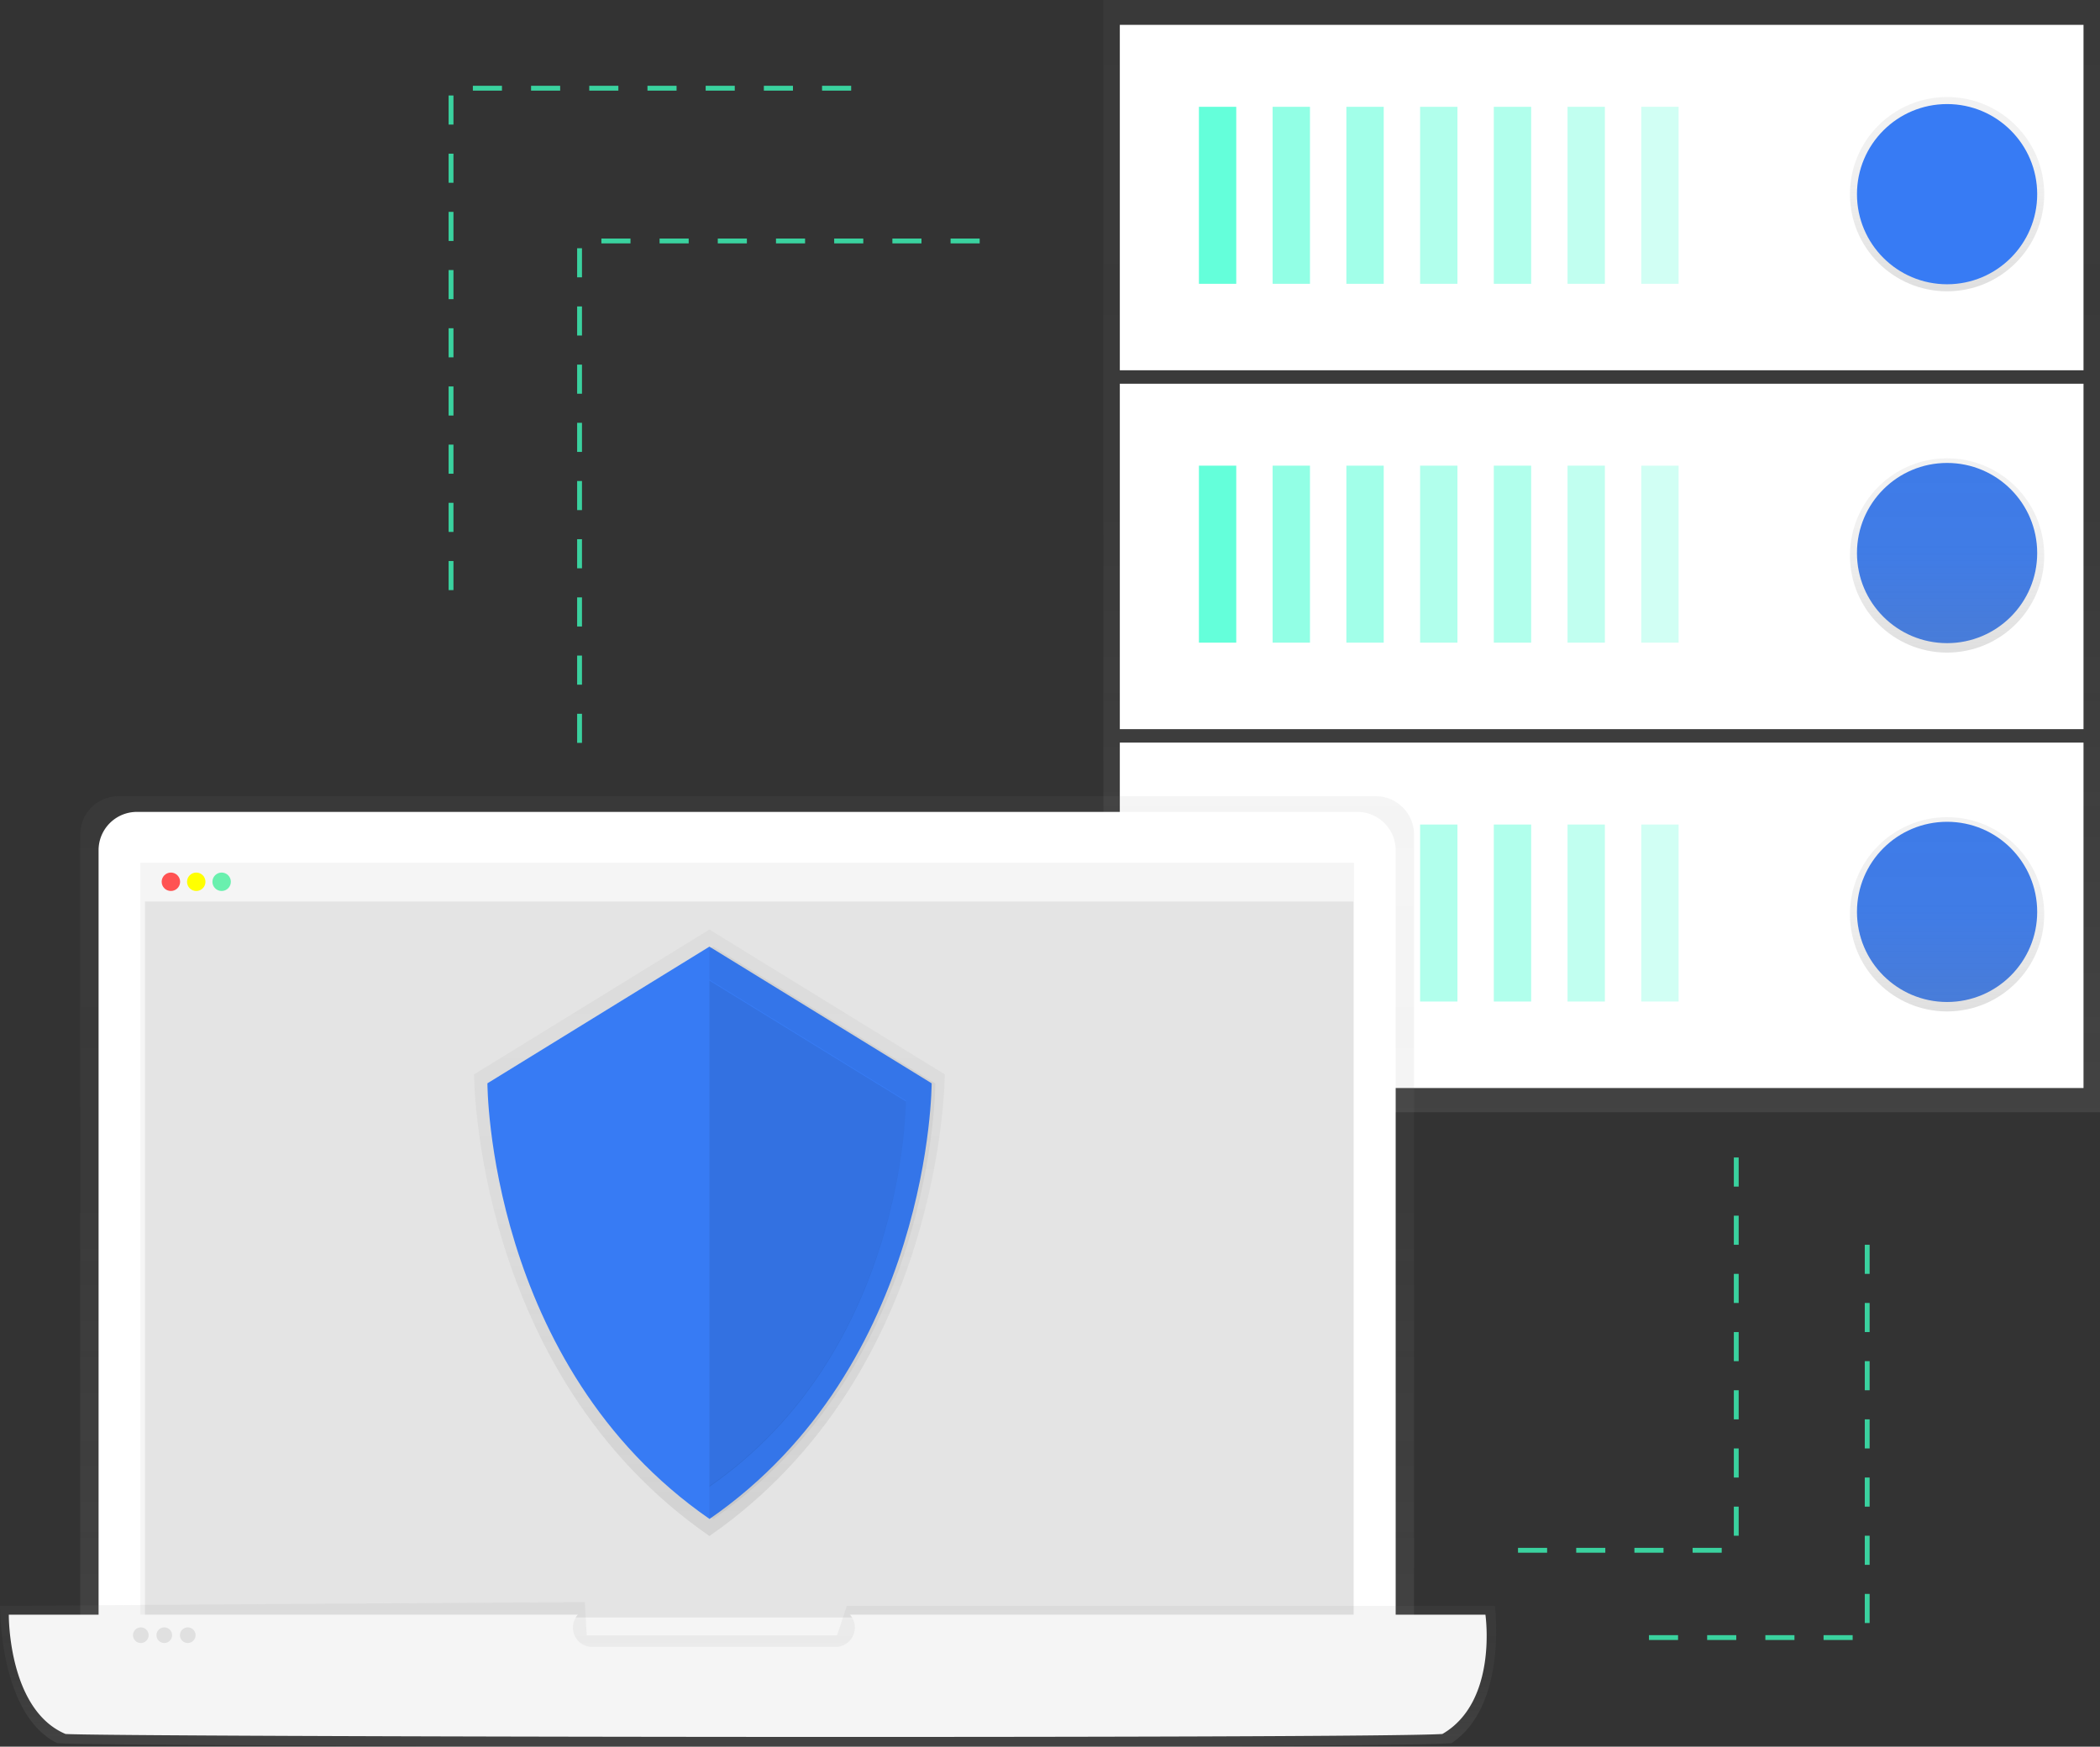
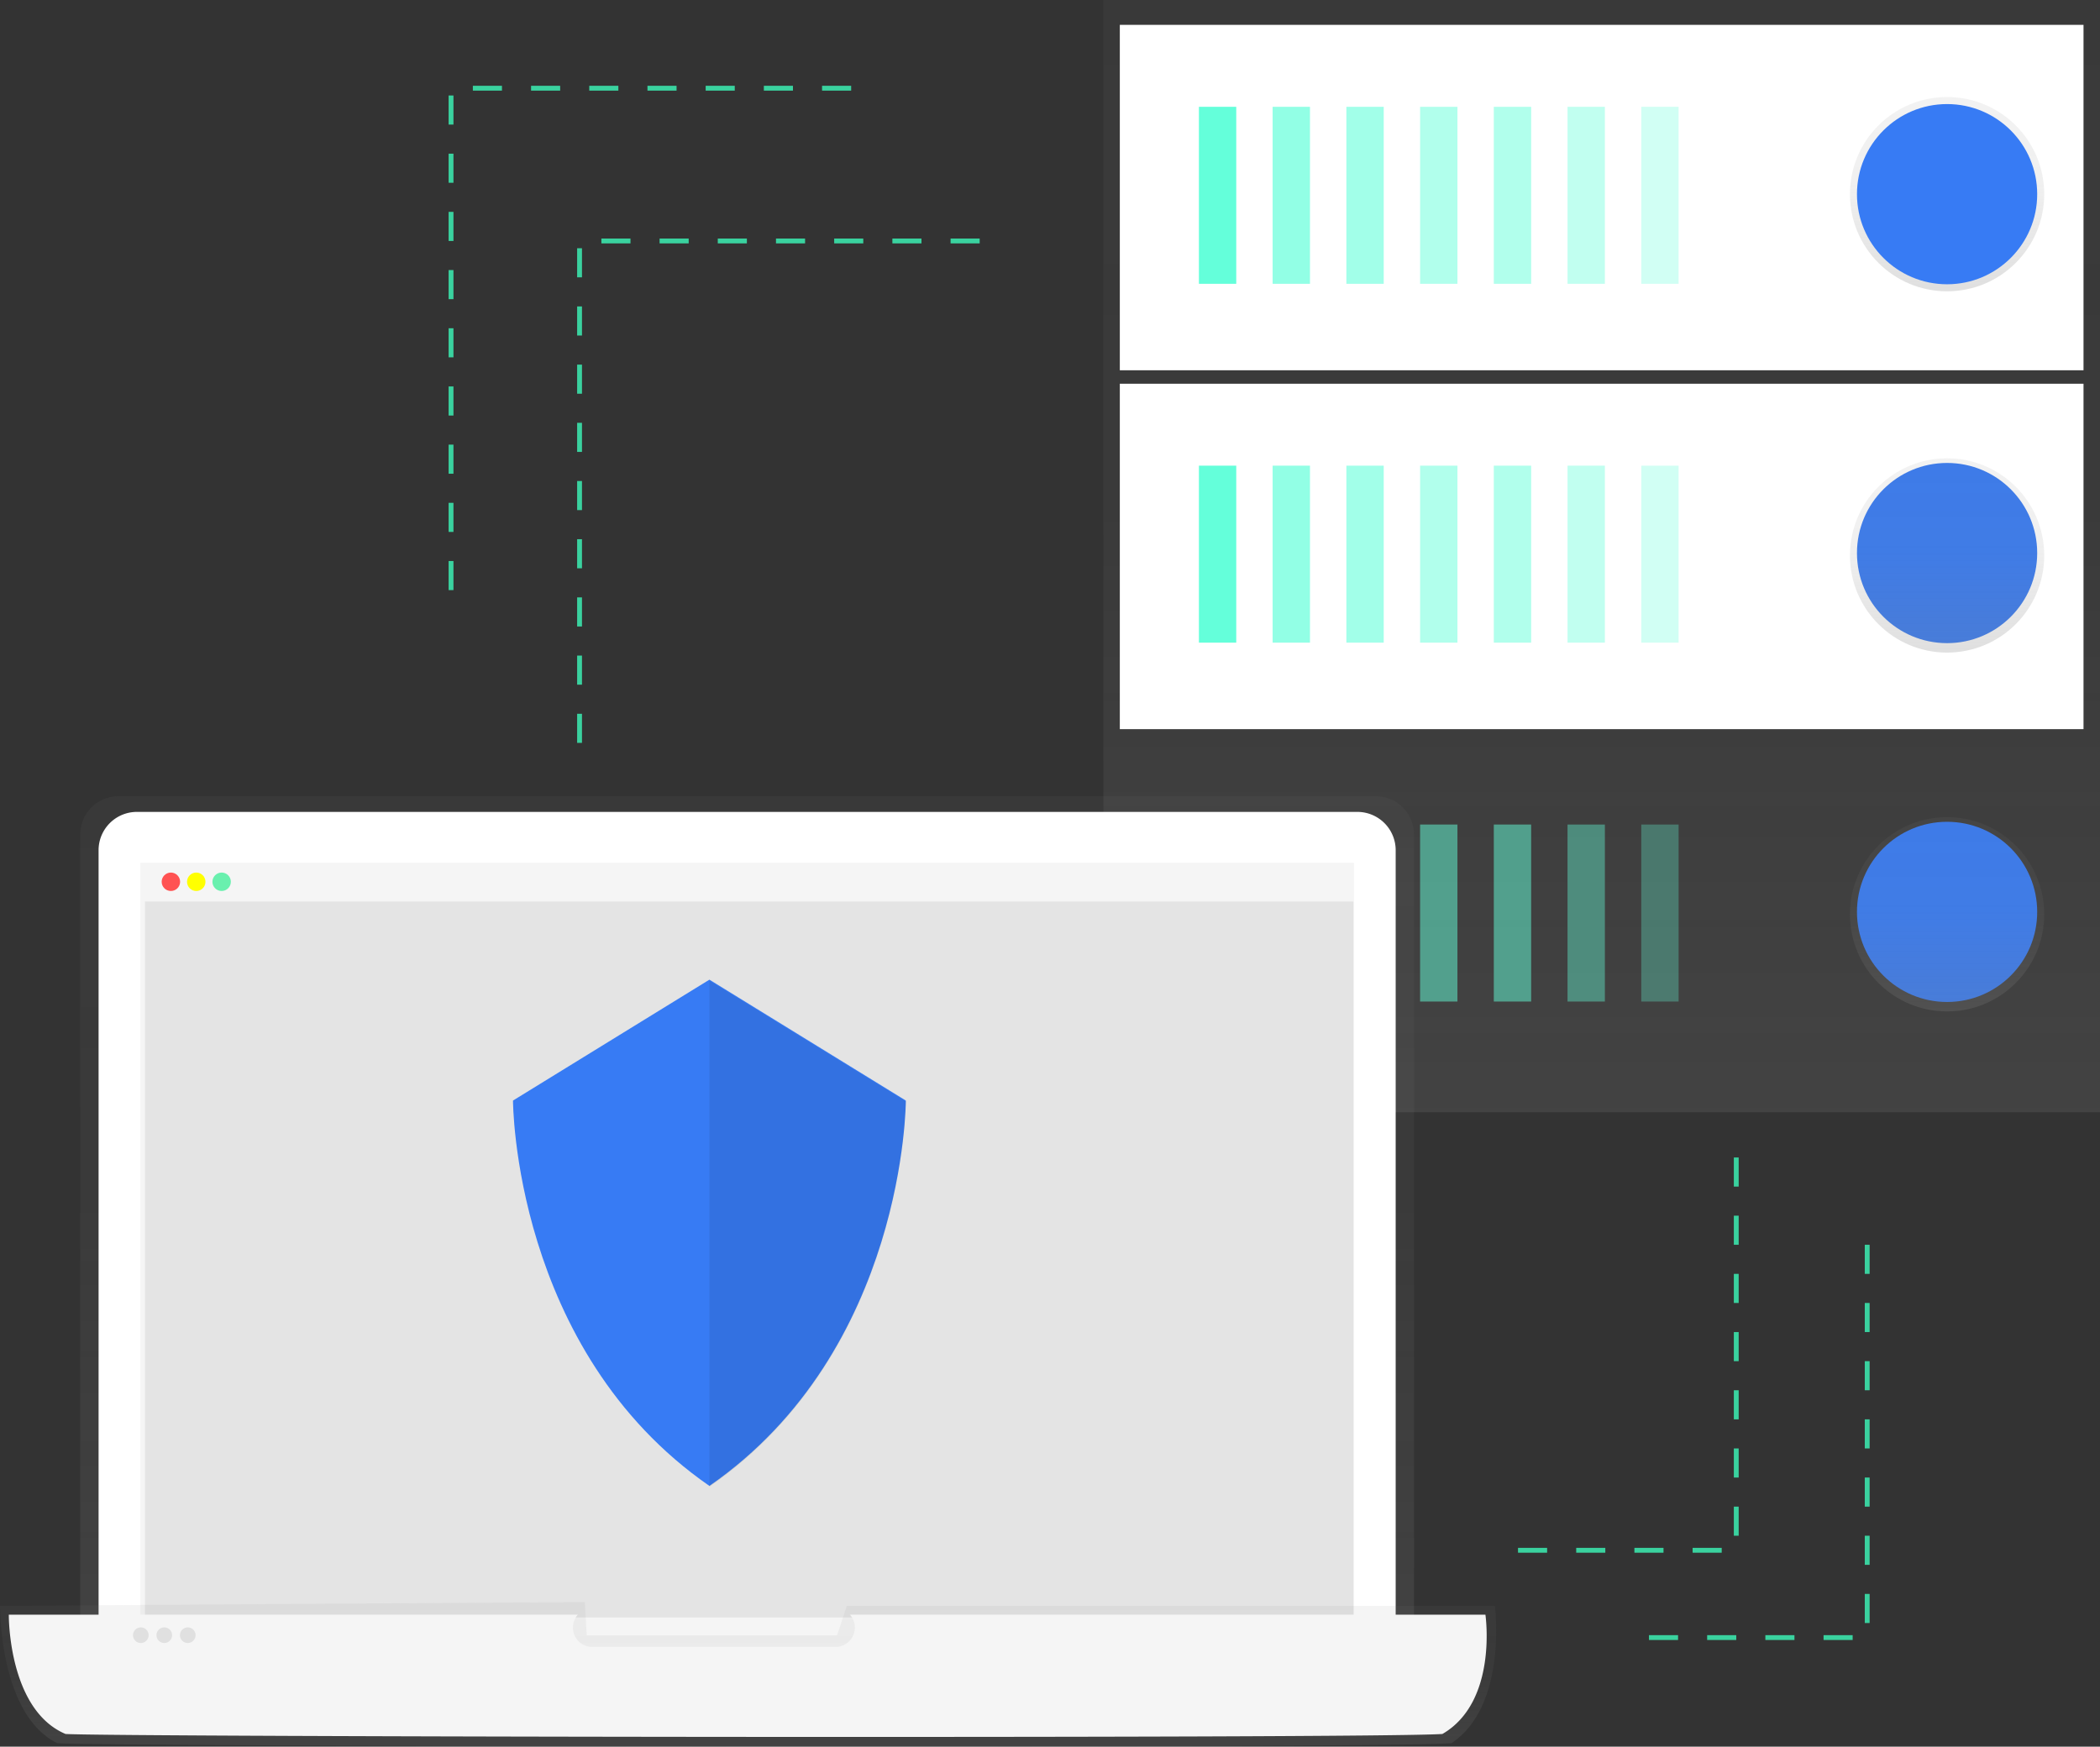
<svg xmlns="http://www.w3.org/2000/svg" xmlns:xlink="http://www.w3.org/1999/xlink" data-name="Layer 1" width="866" height="720.37">
  <rect width="100%" height="100%" fill="#333333" stroke="none" />
  <defs>
    <linearGradient id="a" x1="660.5" y1="458.72" x2="660.5" gradientUnits="userSpaceOnUse">
      <stop offset="0" stop-color="gray" stop-opacity=".25" />
      <stop offset=".54" stop-color="gray" stop-opacity=".12" />
      <stop offset="1" stop-color="gray" stop-opacity=".1" />
    </linearGradient>
    <linearGradient id="b" x1="802.94" y1="120.14" x2="802.94" y2="40.02" xlink:href="#a" />
    <linearGradient id="c" x1="802.94" y1="269.14" x2="802.94" y2="189.02" xlink:href="#a" />
    <linearGradient id="d" x1="802.94" y1="417.14" x2="802.94" y2="337.02" xlink:href="#a" />
    <linearGradient id="e" x1="475.1" y1="785.18" x2="475.1" y2="418.21" xlink:href="#a" />
    <linearGradient id="f" x1="475.5" y1="810.19" x2="475.5" y2="750.5" xlink:href="#a" />
    <linearGradient id="g" x1="459.55" y1="723.31" x2="459.55" y2="473.18" xlink:href="#a" />
  </defs>
  <path fill="url(#a)" d="M455 0h411v458.72H455z" opacity=".8" />
-   <path fill="#fff" d="M461.79 306.27H859.2v142.46H461.79z" />
  <path fill="#64ffda" d="M494.41 340.06h15.4v73h-15.4z" />
  <path fill="#64ffda" d="M524.81 340.06h15.4v73h-15.4z" opacity=".7" />
  <path fill="#64ffda" d="M555.22 340.06h15.4v73h-15.4z" opacity=".6" />
  <path fill="#64ffda" d="M585.62 340.06h15.4v73h-15.4zM616.02 340.06h15.4v73h-15.4z" opacity=".5" />
  <path fill="#64ffda" d="M646.42 340.06h15.4v73h-15.4z" opacity=".4" />
  <path fill="#64ffda" d="M676.83 340.06h15.4v73h-15.4z" opacity=".3" />
  <circle cx="802.94" cy="376.09" r="37.16" fill="#377bf4" />
  <path fill="#fff" d="M461.79 158.26H859.2v142.46H461.79z" />
  <path fill="#64ffda" d="M494.41 192.05h15.4v73h-15.4z" />
  <path fill="#64ffda" d="M524.81 192.05h15.4v73h-15.4z" opacity=".7" />
  <path fill="#64ffda" d="M555.22 192.05h15.4v73h-15.4z" opacity=".6" />
  <path fill="#64ffda" d="M585.62 192.05h15.4v73h-15.4zM616.02 192.05h15.4v73h-15.4z" opacity=".5" />
  <path fill="#64ffda" d="M646.42 192.05h15.4v73h-15.4z" opacity=".4" />
  <path fill="#64ffda" d="M676.83 192.05h15.4v73h-15.4z" opacity=".3" />
  <circle cx="802.94" cy="228.09" r="37.16" fill="#377bf4" />
  <path fill="#fff" d="M461.79 10.25H859.2v142.46H461.79z" />
  <path fill="#64ffda" d="M494.41 44.05h15.4v73h-15.4z" />
  <path fill="#64ffda" d="M524.81 44.05h15.4v73h-15.4z" opacity=".7" />
  <path fill="#64ffda" d="M555.22 44.05h15.4v73h-15.4z" opacity=".6" />
  <path fill="#64ffda" d="M585.62 44.05h15.4v73h-15.4zM616.02 44.05h15.4v73h-15.4z" opacity=".5" />
  <path fill="#64ffda" d="M646.42 44.05h15.4v73h-15.4z" opacity=".4" />
  <path fill="#64ffda" d="M676.83 44.05h15.4v73h-15.4z" opacity=".3" />
  <circle cx="802.94" cy="80.08" r="40.06" fill="url(#b)" />
  <circle cx="802.94" cy="229.08" r="40.06" fill="url(#c)" />
  <circle cx="802.94" cy="377.08" r="40.06" fill="url(#d)" />
  <circle cx="802.94" cy="80.08" r="37.16" fill="#377bf4" />
  <path d="M750.13 785.18H200.07V434a15.8 15.8 0 0115.8-15.8h518.45a15.8 15.8 0 0115.8 15.8z" transform="translate(-167 -89.81)" fill="url(#e)" opacity=".8" />
  <path d="M56.45 334.85h503.3a15.8 15.8 0 0115.8 15.8v344.72H40.65V350.65a15.8 15.8 0 0115.8-15.8z" fill="#fff" />
  <path fill="#f5f5f5" d="M57.87 355.82h500.46v328.25H57.87z" />
  <path fill="#e0e0e0" opacity=".8" d="M59.79 371.76h498.34v295.32H59.79z" />
  <path fill="#f5f5f5" d="M59.79 356.07h498.34v15.69H59.79z" />
  <circle cx="70.47" cy="363.67" r="3.8" fill="#ff5252" />
  <circle cx="80.93" cy="363.67" r="3.8" fill="#ff0" />
  <circle cx="91.4" cy="363.67" r="3.8" fill="#69f0ae" />
  <path d="M765.52 808.77c-30.62 2.32-556.46 1.39-574.84 0-24.09-11.61-23.68-56.65-23.68-56.65l241.15-1.61.81 13.71H512.2l4-12.1h267.28s5.31 41.33-17.96 56.65z" transform="translate(-167 -89.81)" fill="url(#f)" opacity=".8" />
  <path d="M612.56 665.94H350.5a8 8 0 01-6.11 13.31h-100a8 8 0 01-6.11-13.31H3.63s-.4 39.12 23.39 49.2c18.15 1.21 537.56 2 567.8 0 22.99-13.31 17.74-49.2 17.74-49.2z" fill="#f5f5f5" />
  <circle cx="58.07" cy="674.4" r="3.23" fill="#e0e0e0" />
  <circle cx="67.75" cy="674.4" r="3.23" fill="#e0e0e0" />
  <circle cx="77.43" cy="674.4" r="3.23" fill="#e0e0e0" />
-   <path d="M459.55 473.18l-97.06 59.73s0 123.2 97.06 190.39c97.06-67.2 97.06-190.39 97.06-190.39z" transform="translate(-167 -89.81)" fill="url(#g)" opacity=".7" />
-   <path d="M292.55 390.42L201 446.79s0 116.26 91.6 179.67c91.6-63.41 91.6-179.67 91.6-179.67z" fill="#377bf4" />
-   <path d="M294.11 390.42l-1.57 1v234l1.57 1.1c91.6-63.41 91.6-179.67 91.6-179.67z" opacity=".05" />
  <path d="M292.55 404.04l-81 49.86s0 102.84 81 158.94c81-56.1 81-158.94 81-158.94z" fill="#377bf4" />
  <path d="M292.55 404.43v208.76c81-56.1 81-158.94 81-158.94z" opacity=".08" />
  <path fill="none" stroke="#3ad29f" stroke-miterlimit="10" stroke-width="2" stroke-dasharray="12" d="M239 306.38v-207h171" />
  <path fill="none" stroke="#3ad29f" stroke-miterlimit="10" stroke-width="2" stroke-dasharray="12" d="M186 243.38v-207h171M716 477.38v162h-90" />
  <path fill="none" stroke="#3ad29f" stroke-miterlimit="10" stroke-width="2" stroke-dasharray="12" d="M770 513.38v162h-90" />
</svg>